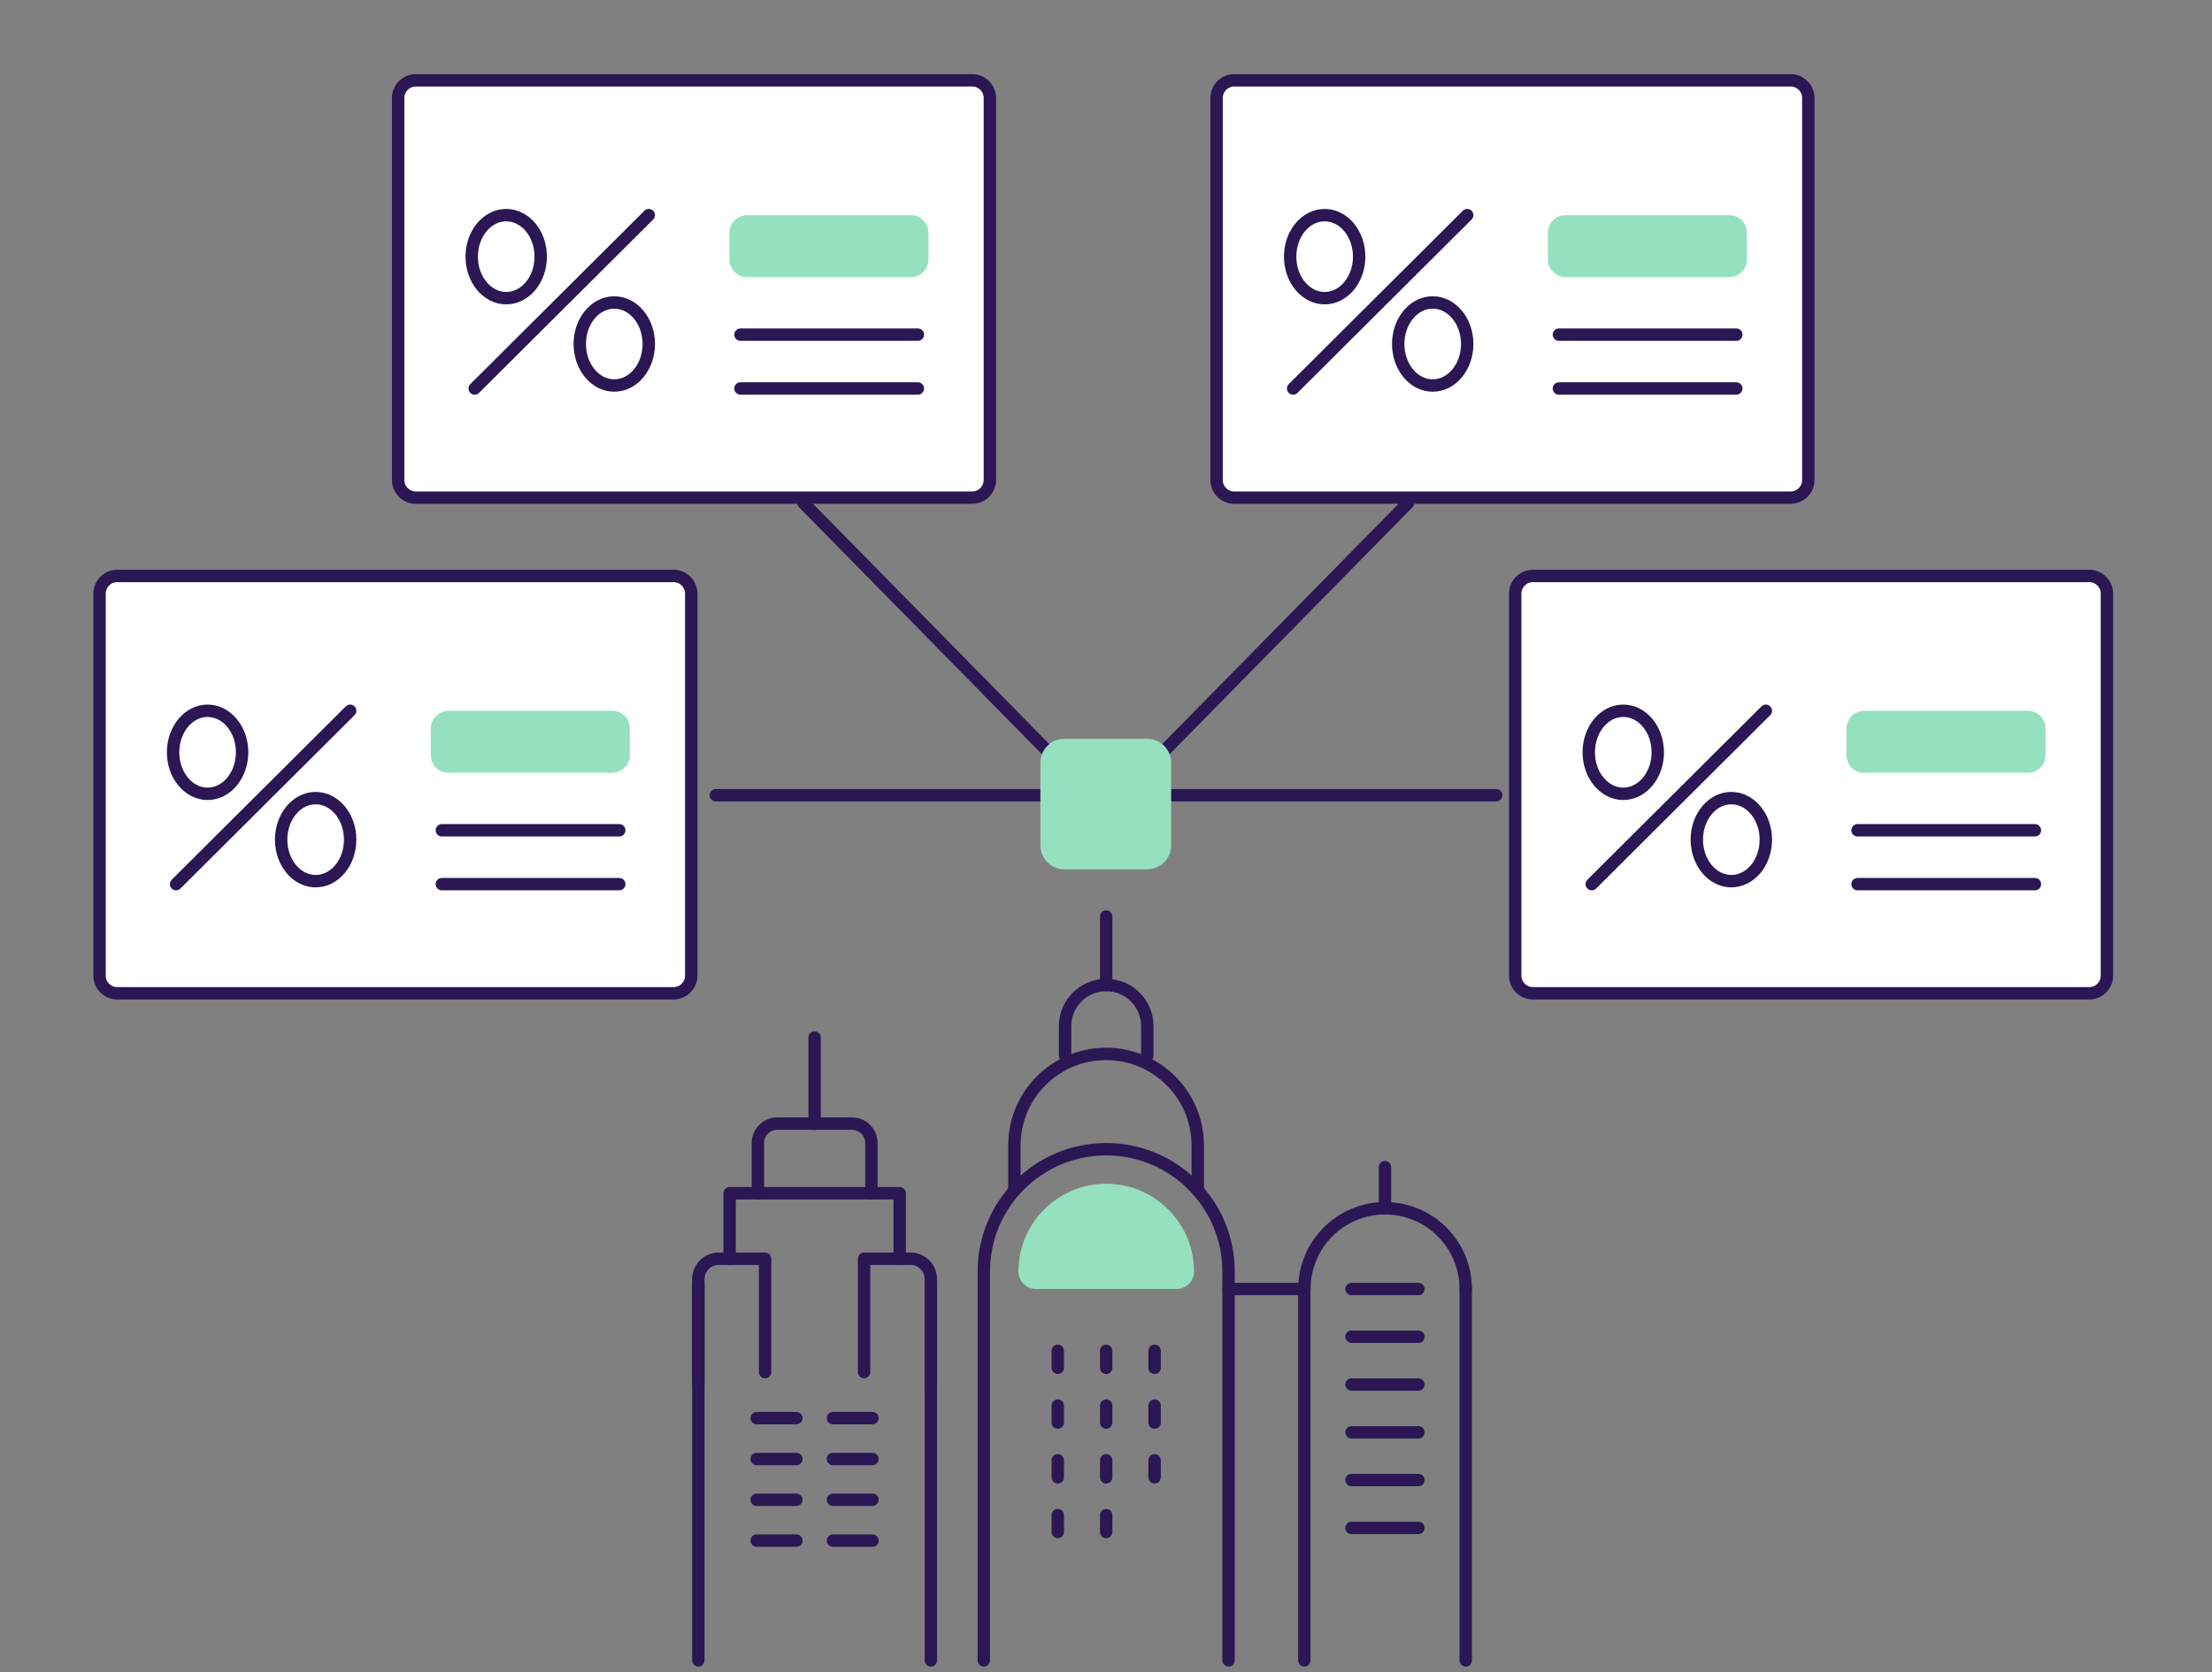
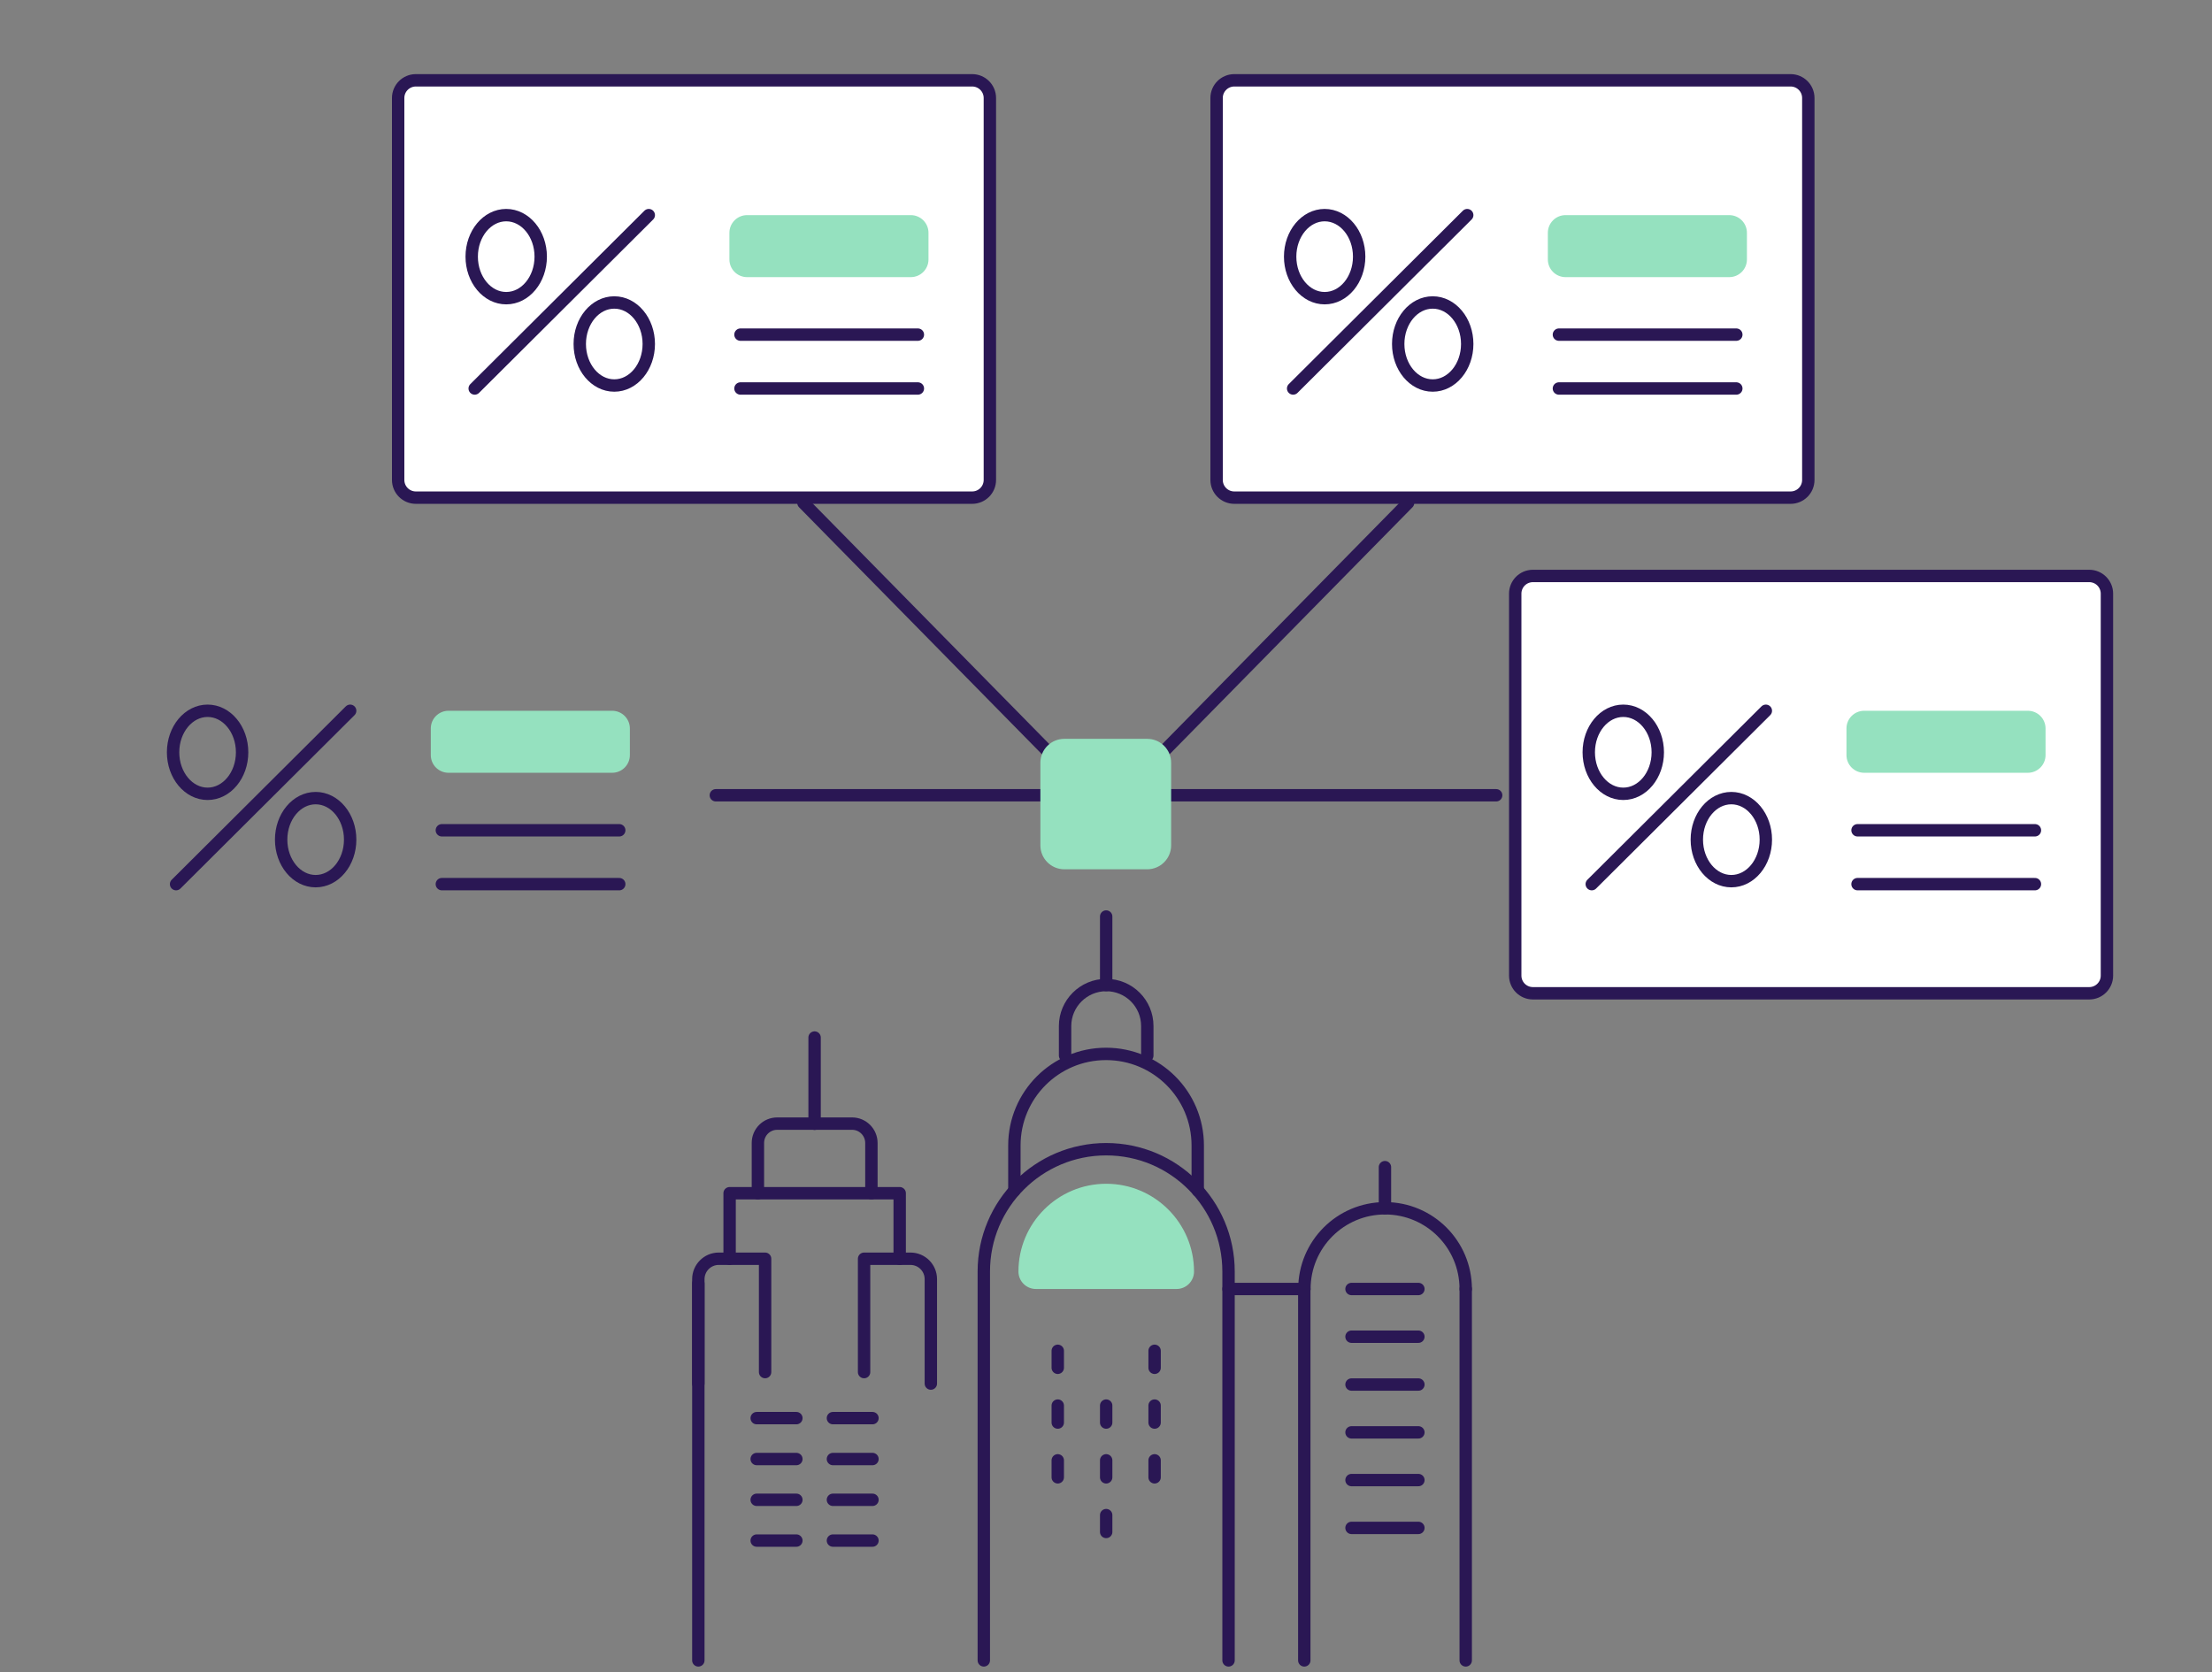
<svg xmlns="http://www.w3.org/2000/svg" width="250" height="189" viewBox="0 0 250 189" fill="none">
  <rect x="0" y="0" width="250" height="189" fill="#808080" stroke="none" />
  <g clip-path="url(#clip0_92_1927)">
    <path d="M129.667 119.321V115.983C129.667 113.415 127.594 111.347 125.021 111.347C122.46 111.347 120.375 113.428 120.375 115.983V119.321" stroke="#2A1754" stroke-width="1.4" stroke-linecap="round" stroke-linejoin="round" />
    <path d="M125.02 111.347V103.602" stroke="#2A1754" stroke-width="1.4" stroke-linecap="round" stroke-linejoin="round" />
    <path d="M138.85 187.687V143.732C138.85 136.095 132.66 129.905 125.02 129.905C117.381 129.905 111.19 136.095 111.19 143.732V187.687" stroke="#2A1754" stroke-width="1.4" stroke-linecap="round" stroke-linejoin="round" />
    <path d="M135.369 134.568V129.486C135.369 123.768 130.737 119.132 125.007 119.132C119.277 119.132 114.645 123.768 114.645 129.486V134.568" stroke="#2A1754" stroke-width="1.4" stroke-linecap="round" stroke-linejoin="round" />
    <path d="M130.492 158.884V160.803" stroke="#2A1754" stroke-width="1.4" stroke-linecap="round" stroke-linejoin="round" />
    <path d="M130.492 165.074V166.994" stroke="#2A1754" stroke-width="1.4" stroke-linecap="round" stroke-linejoin="round" />
    <path d="M125.02 158.884V160.803" stroke="#2A1754" stroke-width="1.4" stroke-linecap="round" stroke-linejoin="round" />
    <path d="M125.02 165.074V166.994" stroke="#2A1754" stroke-width="1.4" stroke-linecap="round" stroke-linejoin="round" />
    <path d="M125.02 171.265V173.171" stroke="#2A1754" stroke-width="1.4" stroke-linecap="round" stroke-linejoin="round" />
    <path d="M119.548 158.884V160.803" stroke="#2A1754" stroke-width="1.4" stroke-linecap="round" stroke-linejoin="round" />
    <path d="M119.548 165.074V166.994" stroke="#2A1754" stroke-width="1.4" stroke-linecap="round" stroke-linejoin="round" />
-     <path d="M119.548 171.265V173.171" stroke="#2A1754" stroke-width="1.4" stroke-linecap="round" stroke-linejoin="round" />
    <path d="M130.493 152.693V154.613" stroke="#2A1754" stroke-width="1.4" stroke-linecap="round" stroke-linejoin="round" />
-     <path d="M125.021 152.693V154.613" stroke="#2A1754" stroke-width="1.4" stroke-linecap="round" stroke-linejoin="round" />
    <path d="M119.548 152.693V154.613" stroke="#2A1754" stroke-width="1.4" stroke-linecap="round" stroke-linejoin="round" />
    <path d="M147.411 145.706H138.85" stroke="#2A1754" stroke-width="1.4" stroke-linecap="round" stroke-linejoin="round" />
    <path d="M165.656 187.688V145.706" stroke="#2A1754" stroke-width="1.4" stroke-linecap="round" stroke-linejoin="round" />
    <path d="M78.926 145.084V187.687" stroke="#2A1754" stroke-width="1.4" stroke-linecap="round" stroke-linejoin="round" />
-     <path d="M105.204 187.687V145.084" stroke="#2A1754" stroke-width="1.4" stroke-linecap="round" stroke-linejoin="round" />
    <path d="M101.682 142.286V134.879H82.461V142.286" stroke="#2A1754" stroke-width="1.4" stroke-linecap="round" stroke-linejoin="round" />
    <path d="M98.486 134.879V129.202C98.486 127.999 97.51 127.012 96.305 127.012H87.839C86.633 127.012 85.658 127.985 85.658 129.202V134.879" stroke="#2A1754" stroke-width="1.4" stroke-linecap="round" stroke-linejoin="round" />
    <path d="M78.926 156.397V144.597C78.926 143.327 79.955 142.286 81.228 142.286H86.471V155.099" stroke="#2A1754" stroke-width="1.4" stroke-linecap="round" stroke-linejoin="round" />
    <path d="M97.659 155.099V142.286H102.901C104.174 142.286 105.204 143.313 105.204 144.597V156.397" stroke="#2A1754" stroke-width="1.4" stroke-linecap="round" stroke-linejoin="round" />
    <path d="M125.02 133.811C119.548 133.811 115.105 138.258 115.105 143.732C115.105 144.822 115.988 145.705 117.078 145.705H132.975C134.065 145.705 134.949 144.822 134.949 143.732C134.949 138.258 130.492 133.811 125.034 133.811H125.02Z" fill="#95E1BF" />
    <path d="M85.522 160.303H90.006" stroke="#2A1754" stroke-width="1.4" stroke-linecap="round" stroke-linejoin="round" />
    <path d="M85.522 164.926H90.006" stroke="#2A1754" stroke-width="1.4" stroke-linecap="round" stroke-linejoin="round" />
    <path d="M85.522 169.535H90.006" stroke="#2A1754" stroke-width="1.4" stroke-linecap="round" stroke-linejoin="round" />
    <path d="M85.522 174.144H90.006" stroke="#2A1754" stroke-width="1.4" stroke-linecap="round" stroke-linejoin="round" />
    <path d="M152.748 145.706H160.306" stroke="#2A1754" stroke-width="1.4" stroke-linecap="round" stroke-linejoin="round" />
    <path d="M152.748 151.098H160.306" stroke="#2A1754" stroke-width="1.4" stroke-linecap="round" stroke-linejoin="round" />
    <path d="M152.748 156.505H160.306" stroke="#2A1754" stroke-width="1.4" stroke-linecap="round" stroke-linejoin="round" />
    <path d="M152.748 161.912H160.306" stroke="#2A1754" stroke-width="1.4" stroke-linecap="round" stroke-linejoin="round" />
    <path d="M152.748 167.305H160.306" stroke="#2A1754" stroke-width="1.4" stroke-linecap="round" stroke-linejoin="round" />
    <path d="M152.748 172.711H160.306" stroke="#2A1754" stroke-width="1.4" stroke-linecap="round" stroke-linejoin="round" />
    <path d="M98.607 160.303H94.137" stroke="#2A1754" stroke-width="1.4" stroke-linecap="round" stroke-linejoin="round" />
    <path d="M98.607 164.926H94.137" stroke="#2A1754" stroke-width="1.4" stroke-linecap="round" stroke-linejoin="round" />
    <path d="M98.607 169.535H94.137" stroke="#2A1754" stroke-width="1.4" stroke-linecap="round" stroke-linejoin="round" />
    <path d="M98.607 174.144H94.137" stroke="#2A1754" stroke-width="1.4" stroke-linecap="round" stroke-linejoin="round" />
    <path d="M165.656 145.705C165.656 140.664 161.579 136.582 156.54 136.582C151.501 136.582 147.424 140.664 147.424 145.705" stroke="#2A1754" stroke-width="1.4" stroke-linecap="round" stroke-linejoin="round" />
    <path d="M156.526 136.582V131.932" stroke="#2A1754" stroke-width="1.4" stroke-linecap="round" stroke-linejoin="round" />
    <path d="M147.411 145.706V187.688" stroke="#2A1754" stroke-width="1.4" stroke-linecap="round" stroke-linejoin="round" />
    <path d="M92.065 127.026V117.281" stroke="#2A1754" stroke-width="1.4" stroke-linecap="round" stroke-linejoin="round" />
-     <path d="M76.125 65.105H13.25C12.145 65.105 11.25 66 11.25 67.105V110.279C11.25 111.384 12.145 112.279 13.25 112.279H76.125C77.23 112.279 78.125 111.384 78.125 110.279V67.105C78.125 66 77.23 65.105 76.125 65.105Z" fill="white" stroke="#2A1754" stroke-width="1.4" stroke-linecap="round" stroke-linejoin="round" />
    <path d="M23.462 89.731C25.616 89.731 27.363 87.63 27.363 85.038C27.363 82.445 25.616 80.344 23.462 80.344C21.309 80.344 19.562 82.445 19.562 85.038C19.562 87.63 21.309 89.731 23.462 89.731Z" stroke="#2A1754" stroke-width="1.4" stroke-miterlimit="10" />
    <path d="M35.675 99.605C37.829 99.605 39.575 97.503 39.575 94.911C39.575 92.319 37.829 90.217 35.675 90.217C33.521 90.217 31.775 92.319 31.775 94.911C31.775 97.503 33.521 99.605 35.675 99.605Z" stroke="#2A1754" stroke-width="1.4" stroke-miterlimit="10" />
    <path d="M39.575 80.344L19.9 99.941" stroke="#2A1754" stroke-width="1.4" stroke-linecap="round" stroke-linejoin="round" />
    <path d="M69.188 80.344H50.688C49.583 80.344 48.688 81.239 48.688 82.344V85.353C48.688 86.458 49.583 87.353 50.688 87.353H69.188C70.292 87.353 71.188 86.458 71.188 85.353V82.344C71.188 81.239 70.292 80.344 69.188 80.344Z" fill="#95E1BF" />
    <path d="M49.938 93.853H69.987" stroke="#2A1754" stroke-width="1.4" stroke-linecap="round" stroke-linejoin="round" />
    <path d="M49.938 99.941H69.987" stroke="#2A1754" stroke-width="1.4" stroke-linecap="round" stroke-linejoin="round" />
    <path d="M236.125 65.105H173.25C172.145 65.105 171.25 66 171.25 67.105V110.279C171.25 111.384 172.145 112.279 173.25 112.279H236.125C237.23 112.279 238.125 111.384 238.125 110.279V67.105C238.125 66 237.23 65.105 236.125 65.105Z" fill="white" stroke="#2A1754" stroke-width="1.4" stroke-linecap="round" stroke-linejoin="round" />
    <path d="M183.462 89.731C185.616 89.731 187.362 87.63 187.362 85.038C187.362 82.445 185.616 80.344 183.462 80.344C181.309 80.344 179.562 82.445 179.562 85.038C179.562 87.63 181.309 89.731 183.462 89.731Z" stroke="#2A1754" stroke-width="1.4" stroke-miterlimit="10" />
    <path d="M195.675 99.605C197.829 99.605 199.575 97.503 199.575 94.911C199.575 92.319 197.829 90.217 195.675 90.217C193.521 90.217 191.775 92.319 191.775 94.911C191.775 97.503 193.521 99.605 195.675 99.605Z" stroke="#2A1754" stroke-width="1.4" stroke-miterlimit="10" />
    <path d="M199.575 80.344L179.9 99.941" stroke="#2A1754" stroke-width="1.4" stroke-linecap="round" stroke-linejoin="round" />
    <path d="M229.188 80.344H210.688C209.583 80.344 208.688 81.239 208.688 82.344V85.353C208.688 86.458 209.583 87.353 210.687 87.353H229.188C230.292 87.353 231.188 86.458 231.188 85.353V82.344C231.188 81.239 230.292 80.344 229.188 80.344Z" fill="#95E1BF" />
    <path d="M209.938 93.853H229.988" stroke="#2A1754" stroke-width="1.4" stroke-linecap="round" stroke-linejoin="round" />
    <path d="M209.938 99.941H229.988" stroke="#2A1754" stroke-width="1.4" stroke-linecap="round" stroke-linejoin="round" />
    <path d="M109.875 9.078H47C45.895 9.078 45 9.974 45 11.078V54.253C45 55.357 45.895 56.253 47 56.253H109.875C110.98 56.253 111.875 55.357 111.875 54.253V11.078C111.875 9.974 110.98 9.078 109.875 9.078Z" fill="white" stroke="#2A1754" stroke-width="1.4" stroke-linecap="round" stroke-linejoin="round" />
    <path d="M57.212 33.705C59.366 33.705 61.112 31.604 61.112 29.011C61.112 26.419 59.366 24.317 57.212 24.317C55.059 24.317 53.312 26.419 53.312 29.011C53.312 31.604 55.059 33.705 57.212 33.705Z" stroke="#2A1754" stroke-width="1.4" stroke-miterlimit="10" />
    <path d="M69.425 43.578C71.579 43.578 73.325 41.477 73.325 38.884C73.325 36.292 71.579 34.191 69.425 34.191C67.271 34.191 65.525 36.292 65.525 38.884C65.525 41.477 67.271 43.578 69.425 43.578Z" stroke="#2A1754" stroke-width="1.4" stroke-miterlimit="10" />
    <path d="M73.325 24.317L53.65 43.914" stroke="#2A1754" stroke-width="1.4" stroke-linecap="round" stroke-linejoin="round" />
    <path d="M102.938 24.317H84.438C83.333 24.317 82.438 25.213 82.438 26.317V29.327C82.438 30.432 83.333 31.327 84.438 31.327H102.938C104.042 31.327 104.938 30.432 104.938 29.327V26.317C104.938 25.213 104.042 24.317 102.938 24.317Z" fill="#95E1BF" />
    <path d="M83.688 37.826H103.738" stroke="#2A1754" stroke-width="1.4" stroke-linecap="round" stroke-linejoin="round" />
    <path d="M83.688 43.914H103.738" stroke="#2A1754" stroke-width="1.4" stroke-linecap="round" stroke-linejoin="round" />
    <path d="M202.375 9.078H139.5C138.395 9.078 137.5 9.974 137.5 11.078V54.253C137.5 55.357 138.395 56.253 139.5 56.253H202.375C203.48 56.253 204.375 55.357 204.375 54.253V11.078C204.375 9.974 203.48 9.078 202.375 9.078Z" fill="white" stroke="#2A1754" stroke-width="1.4" stroke-linecap="round" stroke-linejoin="round" />
    <path d="M149.712 33.705C151.866 33.705 153.612 31.604 153.612 29.011C153.612 26.419 151.866 24.317 149.712 24.317C147.559 24.317 145.812 26.419 145.812 29.011C145.812 31.604 147.559 33.705 149.712 33.705Z" stroke="#2A1754" stroke-width="1.4" stroke-miterlimit="10" />
    <path d="M161.925 43.578C164.079 43.578 165.825 41.477 165.825 38.884C165.825 36.292 164.079 34.191 161.925 34.191C159.771 34.191 158.025 36.292 158.025 38.884C158.025 41.477 159.771 43.578 161.925 43.578Z" stroke="#2A1754" stroke-width="1.4" stroke-miterlimit="10" />
    <path d="M165.825 24.317L146.15 43.914" stroke="#2A1754" stroke-width="1.4" stroke-linecap="round" stroke-linejoin="round" />
    <path d="M195.438 24.317H176.938C175.833 24.317 174.938 25.213 174.938 26.317V29.327C174.938 30.432 175.833 31.327 176.937 31.327H195.438C196.542 31.327 197.438 30.432 197.438 29.327V26.317C197.438 25.213 196.542 24.317 195.438 24.317Z" fill="#95E1BF" />
    <path d="M176.188 37.826H196.238" stroke="#2A1754" stroke-width="1.4" stroke-linecap="round" stroke-linejoin="round" />
    <path d="M176.188 43.914H196.238" stroke="#2A1754" stroke-width="1.4" stroke-linecap="round" stroke-linejoin="round" />
    <path d="M80.903 89.896H169.096" stroke="#2A1754" stroke-width="1.4" stroke-miterlimit="10" stroke-linecap="round" />
    <path d="M90.805 56.848L123.3 89.896" stroke="#2A1754" stroke-width="1.4" stroke-miterlimit="10" stroke-linecap="round" />
    <path d="M159.141 56.848L126.646 89.896" stroke="#2A1754" stroke-width="1.4" stroke-miterlimit="10" stroke-linecap="round" />
    <path d="M129.653 83.516H120.293C118.797 83.516 117.584 84.726 117.584 86.219V95.559C117.584 97.052 118.797 98.263 120.293 98.263H129.653C131.149 98.263 132.362 97.052 132.362 95.559V86.219C132.362 84.726 131.149 83.516 129.653 83.516Z" fill="#95E1BF" />
  </g>
  <defs>
    <clipPath id="clip0_92_1927">
      <rect width="250" height="188" fill="white" transform="translate(0 0.363)" />
    </clipPath>
  </defs>
</svg>